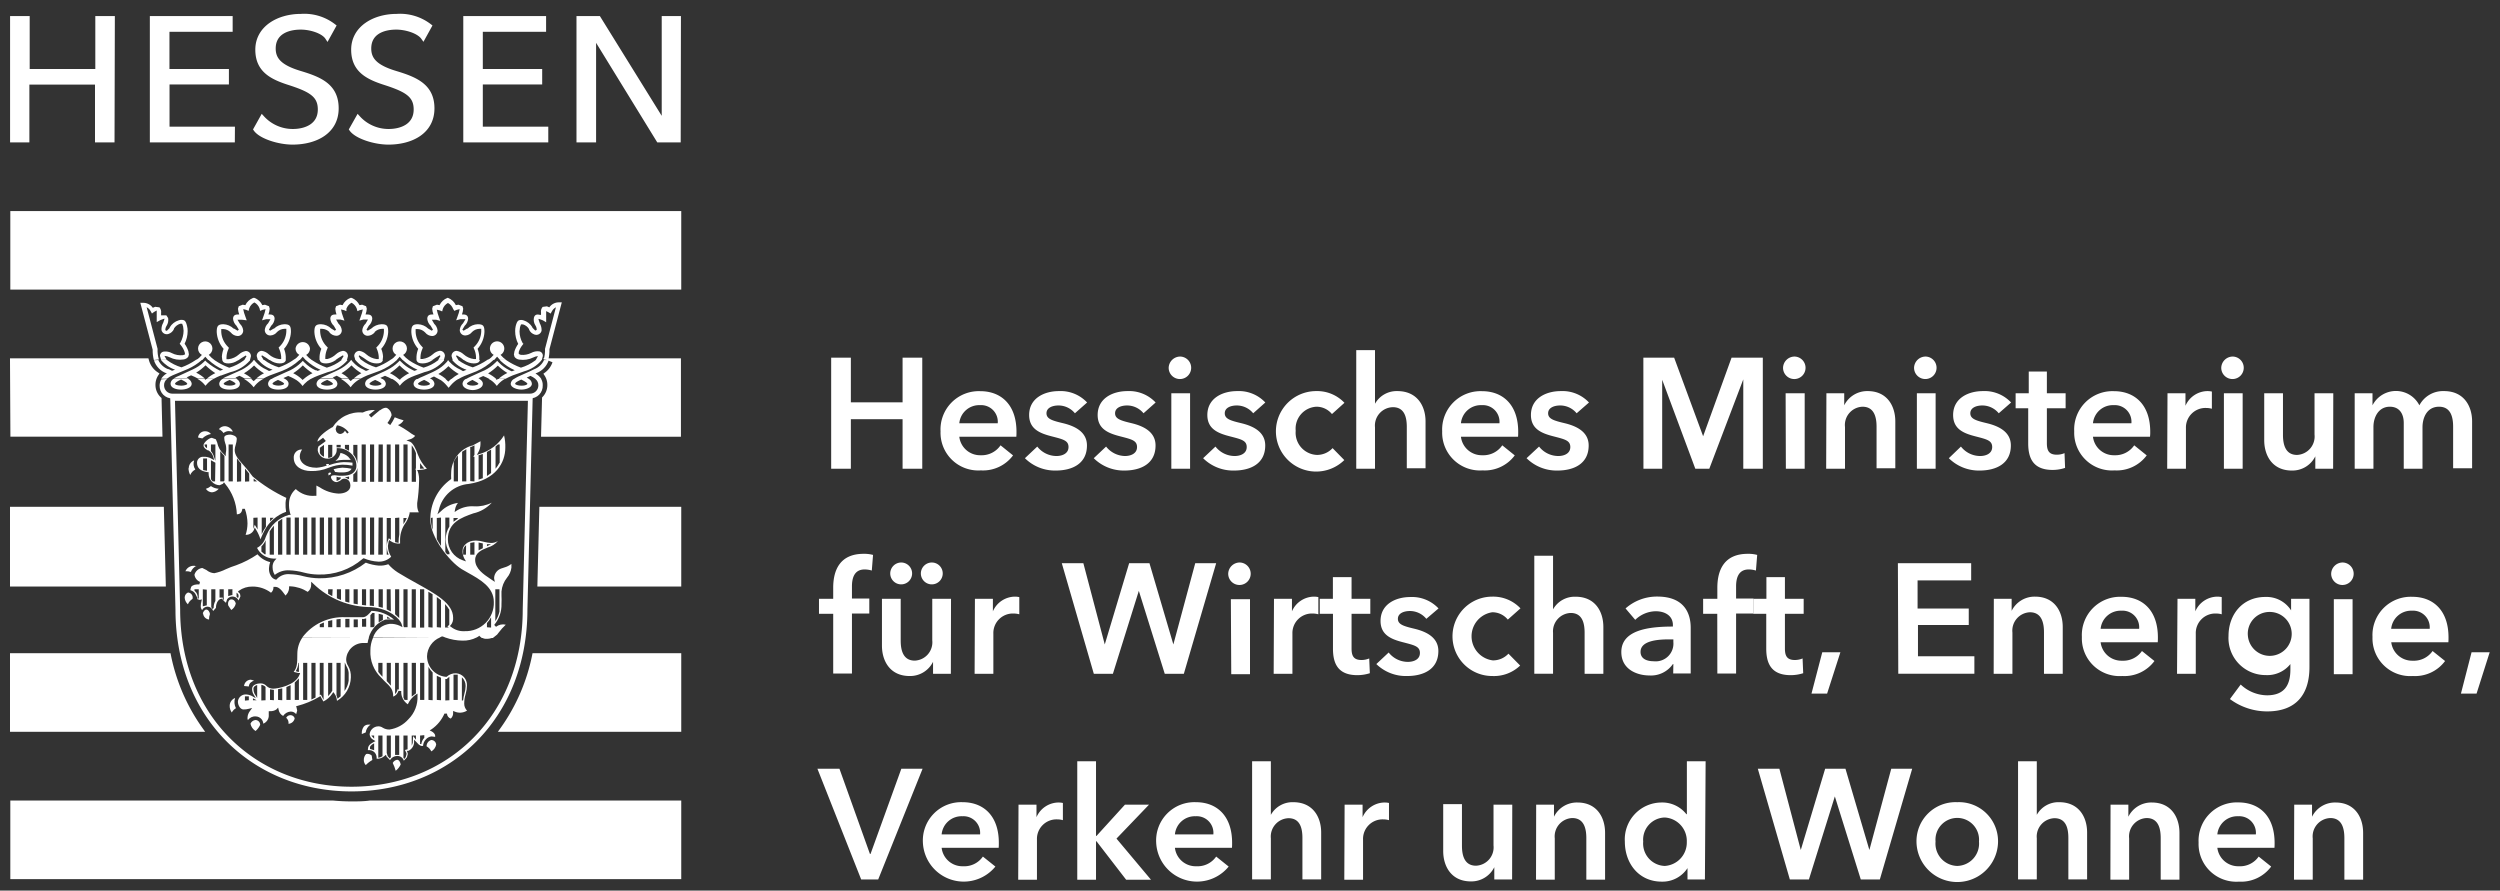
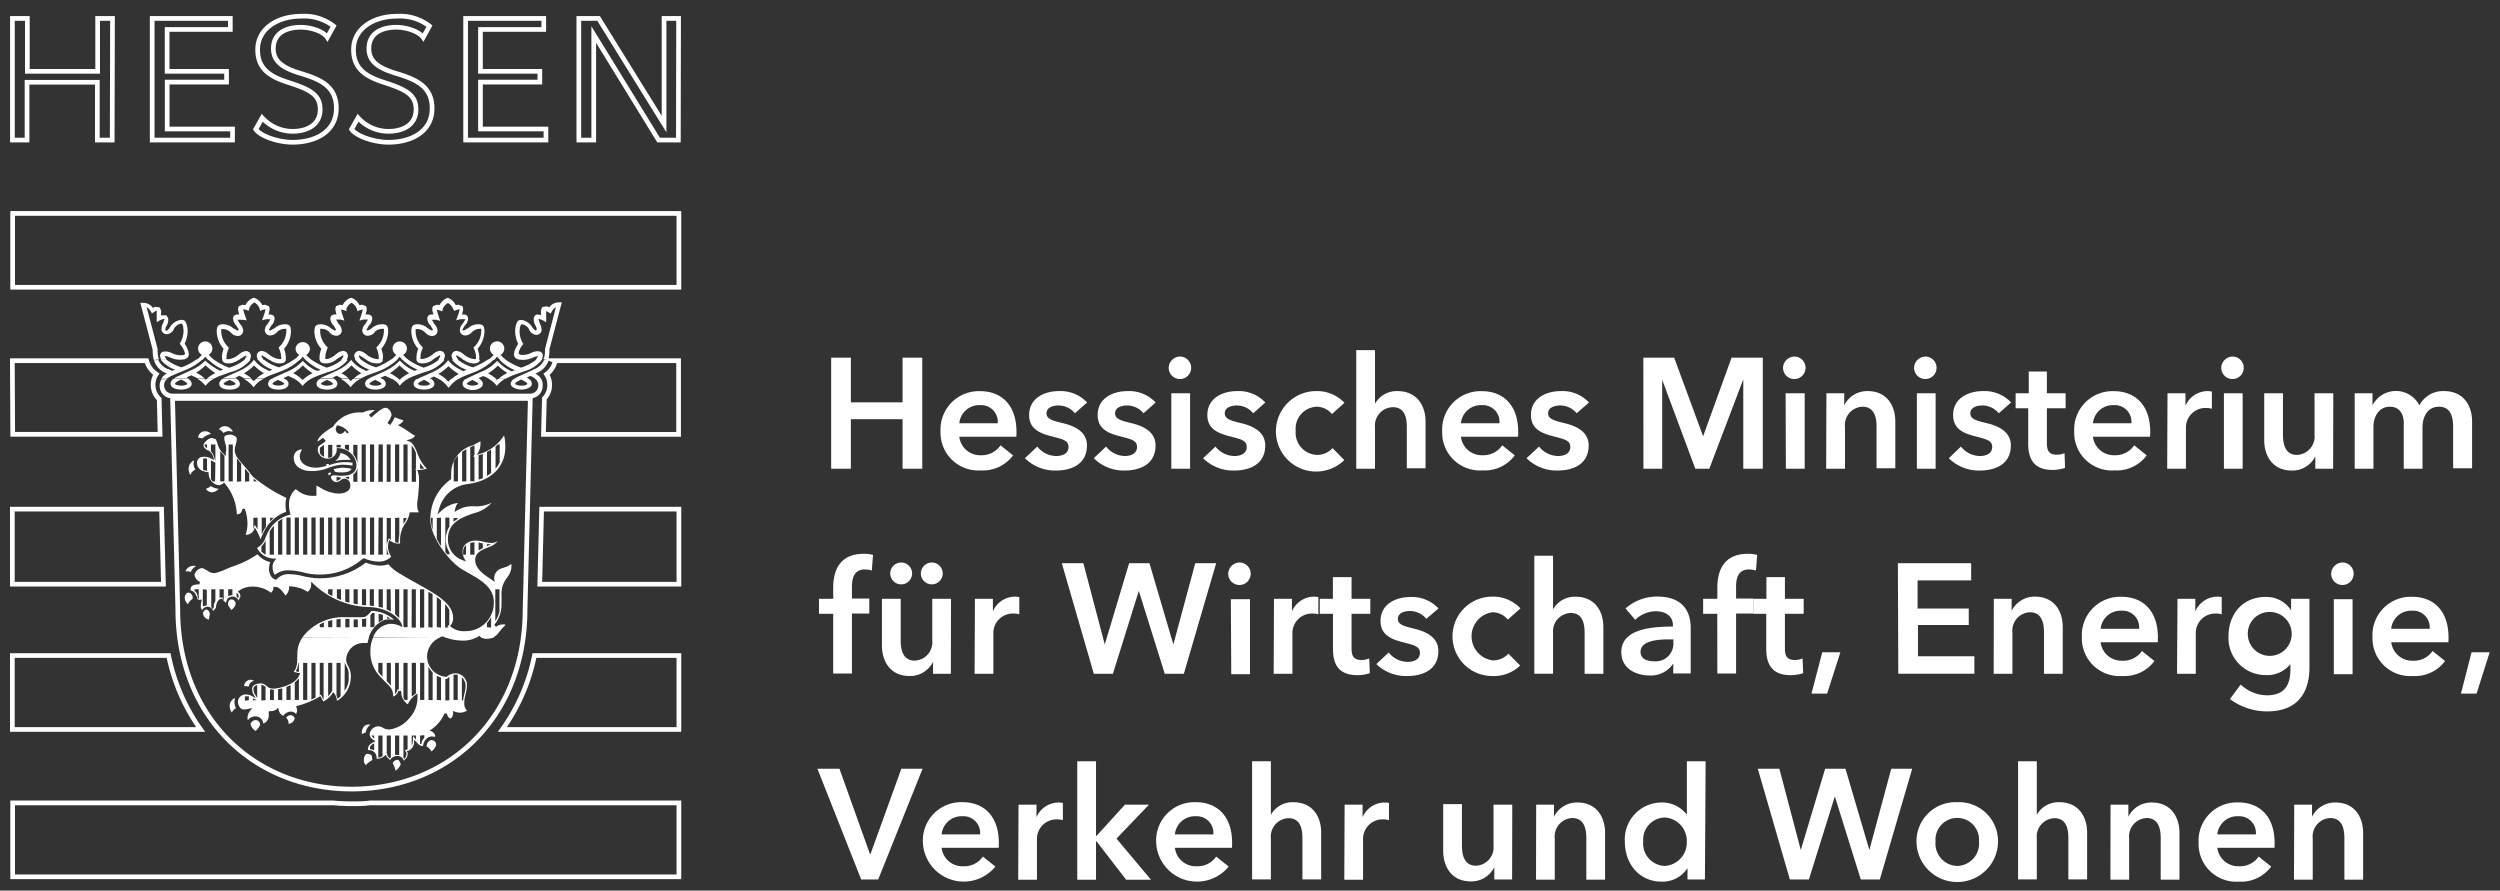
<svg xmlns="http://www.w3.org/2000/svg" viewBox="0 0 320 114">
  <rect x="0" y="0" width="320" height="114" fill="#333333" stroke="none" />
  <defs>
    <clipPath id="a">
      <path d="M41.73 59.39h.37v.12l-.28.07zM29.22 77.51c-.09-.29 0-.79.41-.79.22 0 .46.15.55.53a1.28 1.28 0 01-.58.83zm-3.26 1c0-.06.18-.49.45-.49s.47.4.46.59a1.7 1.7 0 00-.11.69.84.84 0 01-.76-.75zm-.83-6.08a1.47 1.47 0 00-.7.78 1.75 1.75 0 00-.7-.09 1.15 1.15 0 011.4-.65zm-1.49 4.06a.71.71 0 01.42-.65.64.64 0 01.58.82 1.5 1.5 0 00-.59.69 1.25 1.25 0 01-.41-.82zM27 62.22a1.84 1.84 0 001 .34 1.25 1.25 0 01-.87.46 1 1 0 01-.78-.45 1.88 1.88 0 00.65-.35zm-2.84-2.29a1.09 1.09 0 01.69-1A1.29 1.29 0 0025 60.1a1.36 1.36 0 00-.65.7 1.88 1.88 0 01-.22-.87zm2.13-4.73a.9.9 0 01.71.35 2.09 2.09 0 00-1.1.57l-.55-.12a.89.89 0 01.91-.8zm2.52-.65a1.2 1.2 0 011 .7l-.5-.07a1.06 1.06 0 00-.7.25 1.53 1.53 0 00-.59-.5.94.94 0 01.76-.38zm8.79 4.05a1 1 0 01.89-1.06h.18a1.55 1.55 0 00-.3.91c0 .68.68 1.42 2.15 1.42a4.7 4.7 0 001.41-.32h.14l.24-.07a5.91 5.91 0 011.69-.33 10 10 0 011.12.07v.38a7.08 7.08 0 00-1.31-.12 5.23 5.23 0 00-1.54.32l-.22.08a5.33 5.33 0 01-2.27.41c-1.08 0-2.18-.53-2.18-1.69zm5.1 1.46a4.65 4.65 0 011.13-.2A6.47 6.47 0 0145 60c-.2.42-.82.47-1.11.47h-.47l-.53-.06zm2.2-1.2H44a4.54 4.54 0 00-1.07.14l.27-.25a1.72 1.72 0 00.38-.78 2.13 2.13 0 011 .5zm-2.86 2v-.31l.24-.09.11.2zm6.61-8.35c.38-.28.69-.39.92-.27a1.19 1.19 0 01.56.9 3.59 3.59 0 01-.54 1l.36.27a5.83 5.83 0 00.58-1 7.3 7.3 0 001.13.39 1.38 1.38 0 01-.72.61c.41.23 1 .57 1.28.78a7 7 0 00.92.6 1.28 1.28 0 01-.65.44l-.47.14.46.17c.39.15.79 1 1 1.63A5.29 5.29 0 0054.64 60a4.08 4.08 0 01-1 .16h-.25l.1.22a3.18 3.18 0 01.15 1.2 21.11 21.11 0 01-.24 2.81v.28a2 2 0 00.21.91h-1.18v.13a3.59 3.59 0 01-.66 1.43 3.75 3.75 0 00-.56 2.12v.31a1.79 1.79 0 01-1.21-.31l-.18-.14-.08.21-.09.55a2.62 2.62 0 00.42 1.38 2.2 2.2 0 01-1.65.63 5.37 5.37 0 01-1.83-.42h-.1l-.08.07a8.29 8.29 0 01-5.71 2 7.52 7.52 0 01-1.8-.25A8.16 8.16 0 0037 73a2.71 2.71 0 00-1.83.59l-.17-.34a1.87 1.87 0 01-.11-.64 1.24 1.24 0 01.26-.84l.24-.27H35a2.44 2.44 0 01-2.1-1.37 2.19 2.19 0 001.1-1.36l.13-.3A4.36 4.36 0 0137 65.9h.21l-.07-.19a4.11 4.11 0 01-.14-1.37 2.44 2.44 0 01.86-1.74 3.14 3.14 0 002.47.86h.17v-1.31l.43.23a4.77 4.77 0 002.42.8c.75 0 1.5-.32 1.5-1s-.41-.91-.79-.91a.7.7 0 00-.52.27l-.4.17a.77.77 0 01-.78-.61c0-.09 0-.27.46-.27l.56.06h.56c.81 0 1.68-.32 1.68-1.26a2.09 2.09 0 00-.7-1.6 2.46 2.46 0 00-1.64-.67h-.18v.17a1.07 1.07 0 01-.29.79 1.11 1.11 0 01-.88.39 1.24 1.24 0 01-1.26-1.06 1 1 0 01.1-.52l.81-.58.12-.11-.35-.41-.14.11-.57.39v-.03c0-.43.77-1.17 1.88-1.81h.05a4.08 4.08 0 013.81-1.89h.06a3 3 0 011.55-.31l-.78.61.31.34s.74-.66 1.13-.96zm-5.56 2l-.13.41.08.3a.6.6 0 00.53.33.73.73 0 00.58-.42l.29.37.2-.15a2.31 2.31 0 00-1.41-.9h-.09zm10.15 7.16v-1.46l-.08-.21h.08v-2a3.64 3.64 0 00-.54-1v4.67zm1.07-1.69a7.19 7.19 0 01-.54-.71V60zm-3.74 1.69h.53v-4.78h-.53zm1.07 0h.53v-4.78h-.53zm-2.14 0h.5v-4.78h-.5zm-2.14 0h.53v-4.78h-.53zm1.06 0H49v-4.78h-.54zm-3.2-.9v.9h.53v-1.78a1.23 1.23 0 01-.53.83zm.53-3.83h-.53v1.22a2.37 2.37 0 01.53 1.21zm.54 4.73h.53v-4.78h-.53zm-2.14-.56l.53.24V61zm.53-4.17h-.53v.48l.53.28zm-2.14 0H42v1.67a1 1 0 00.53-.17zm.54 0v.33h.53v-.33zm0 4.08v.53h.05l.28-.12.2-.18v-.15h-.26zm-1.61-4.08l-.53.38V58a1.07 1.07 0 00.53.47zm9.1 9.36v3.1l.45.09v-.15a5.15 5.15 0 01.09-.93v-2.16zm1.07.79a3.85 3.85 0 00.43-.79h-.43zm-2.14-.79V71h.25a2.76 2.76 0 01-.24-1.07 1.64 1.64 0 01.1-.6l.16-.44.26.21v-2.8zM47.36 71h.53v-4.76h-.53zm1.06 0H49v-4.76h-.54zm-3.2 0h.53v-4.76h-.53zm1.07 0h.53v-4.76h-.53zm-2.14 0h.53v-4.76h-.53zM42 71h.53v-4.76H42zm1.07 0h.53v-4.76h-.53zm-3.21 0h.54v-4.76h-.54zm1.07 0h.54v-4.76h-.54zm-2.13 0h.53v-4.76h-.53zm-2.14 0h.54v-4.76h-.54zm1.07 0h.53v-4.76h-.53zm-3.21 0h.54v-3.71a4.92 4.92 0 00-.54.73zm1.61 0v-4.6l-.54.37V71zM34 69.15a2.41 2.41 0 01-.54.79v.66l.42.35H34zM28.9 58a2.5 2.5 0 000-1.06l-.06-.17a2.33 2.33 0 01-.14-.75c0-.36.6-.39.78-.39s.83.16.83.54a3 3 0 01-.14.76 2.48 2.48 0 00-.13.66c0 .67.45 1.18 1.07 1.88A17.8 17.8 0 0132.35 61a20.13 20.13 0 004.3 2.73 3 3 0 00-.1.64 5.7 5.7 0 00.07 1.14A5 5 0 0033.81 68c-.13.26-.34.69-.4.86l-.07.18a5.56 5.56 0 00-.55-1.22l-.19-.31-.11.34a1.13 1.13 0 01-1.05.61 4.84 4.84 0 00.24-1.46 5.62 5.62 0 00-.34-1.87h-.32c-.07.53-.32.68-.7.71a6.49 6.49 0 00-1.51-3.92l-.14-.19-.13.19-.43.19a1.4 1.4 0 01-1-.46 1.53 1.53 0 01-.41-1.06v-.16h-.16q-1.32-.18-1.32-1.2a.76.76 0 01.85-.76 1.81 1.81 0 011 .24l.35.19-.11-.38a1.38 1.38 0 00-.65-.88h-.08c-.33-.2-.53-.35-.53-.66s.68-.92 1.06-.94l.52.19.17.41a2.65 2.65 0 00.85 1.5l.24.25zm3 3.62v-1c-.19-.24-.37-.45-.54-.65v1.68zm1 0l-.43-.36v.36zm-3.64 0h.54v-4.73h-.54zm1.61 0v-2.28a7.27 7.27 0 01-.54-.68v3zm-2.23 0l.09-.12v-3.15l-.15-.15-.39-.45v3.87zm-2.14-1.36v-1.58H26v1.49zm0-2.89v-.48h-.32c0 .23.09.33.32.48zM27.57 59v-2.11H27v.86a1.71 1.71 0 01.39.73zm0 .23l-.57-.32v2.43l.16.22.06.06h.31zm7 7.5l.46-.45h-.46zm-.53.7v-1.18h-.54v2.13l.21-.43zm-1.61-1.15v1.42l.18-.53.36.59v-1.51zM50 79.19l-.45-.27v.27zm-2.33-.74l-.26.3v1.53h.4l.13-.15v-1.66zm.8.11v1.1l.54-.31v-.65zm-3.2.66v1.06h.53v-1h-.53zm1.07 0v1h.53v-1.07l-.34.09zm-2.14 0v1.08h.53v-1.09zM42 80.28h.53v-.91l-.53.13zm1.07 0h.53v-1.06l-.53.06zm-1.61 0v-.6l-.53.23v.37zM61.8 61.21V58.1l-.42.15h-.12v3.14zm1.06-.66v-3l-.53.3v3.08zm-2.24 1.07h.11v-3.15h-.15l.15-.26V57l-.37.19h-.17v4.39zm-2 0V58.3a3.1 3.1 0 00-.54.81v2.51zm1.07 0v-4.13l-.54.34v3.79zm4.27-2.38v-2.35h-.22l-.31.27V60a4 4 0 00.5-.76zm-1.11 10.42h-.52v.26zM60.73 71v-1.6l-.54.09V71zm-2.68-4.7v.49l.54-.39v-.1zm1.61 3.48a1 1 0 00-.38.64 4.8 4.8 0 000 .58h.36zm-3.75-3.48V69a9.18 9.18 0 00.54.89v-3.64zm1.61 4.4a3.15 3.15 0 010-3.31v-1.14H57v4.41l.23.29h.31zm-2.36-4.4v.28a4.12 4.12 0 00.22 1.25v-1.58zm6.64 3.87v-.61l-.54-.12v1zm1.06 10.16V79a3.28 3.28 0 01-.53.75v.54zm-6.41 0v-3.5l-.54-.41v3.86zm1 0l-.18-.13.24-.24v-1.91a3.92 3.92 0 00-.54-.73v3zm-2.08 0v-4.27l-.54-.32v4.54zm-2.68 0h.54v-4.9h-.53zm1.07 0h.54v-4.9h-.54zm-2.66-1.22v-3.68h-.53v3.19zm1.07 1.17v-4.85h-.53v4.65l.06.2zM50 75.43h-.5V78l.53.27zm-2.14 2.15v-2.15h-.53v2.1h.17zM49 75.43h-.54v2.23l.54.14zm-3.21 0h-.53v1.83l.53.09zm1.07 0h-.53v2l.53.06zm-2.14 0h-.53V77l.53.14zm-2.14 0H42V76l.53.31zm1.07 0h-.53v1.15l.53.22zm-14.44 0v.87l.42-.12h.12v-.76zm1.26 1.13l.07-.21c0-.27-.05-.3-.13-.38l-.13-.11v.52zm-2.37-1.13v1.06h.4l.07.28.07.11v-1.45zm-2.14 0v2.18l.51-.13v-2zm1.08 0v2.29l.18.25.13-.17a1.66 1.66 0 01.22-.88v-1.49zm-2.15 0v.17l.24.26a1.19 1.19 0 01.18.64v.11h.13v-1.18zm38.51 0v4.08a3.64 3.64 0 00.53-1.23v-2.85zM47.75 81.6a2.58 2.58 0 012.15-1.75 2.76 2.76 0 011.27.25l.35.18-.11-.38c-.21-.69-1.56-2-3.89-2.19a10.57 10.57 0 01-7.42-3l-.27-.25v.37a1.13 1.13 0 01-.44.93 4.5 4.5 0 00-2.2-.71H37v.29a1.37 1.37 0 01-.49.91v-.07c-.44-.6-.82-1.12-1.37-1.06H35v.14a.87.87 0 01-.31.61 3.87 3.87 0 00-2.38-.79 2.88 2.88 0 00-1.74.54l-.12.13.13.11c.13.11.18.2.19.49l-.24.51a.84.84 0 00-.84-.5.82.82 0 00-.62.35l-.15.45-.42-.38v-.14h-.14c-.34 0-.72.48-.72 1.17l-.36.4a.78.78 0 00-.68-.56.8.8 0 00-.73.44.71.71 0 01-.17-.53 2.17 2.17 0 01.08-.57l.06-.27-.27.07-.32-.1v-.18L25 76a1.07 1.07 0 00-.62-.45v-.14l.09-.29c.16-.23.52-.34 1.05-.32l.08-.32a1.15 1.15 0 01-.71-.91 1.19 1.19 0 011-.87l.53.26a1.74 1.74 0 001 .41 5.81 5.81 0 001.49-.51 11.74 11.74 0 011.33-.51 12.35 12.35 0 002.72-1.4 3 3 0 001.62 1 3 3 0 00-.15.78 1.7 1.7 0 00.21.93 1 1 0 00.64.53h.11l.07-.09a2 2 0 011.68-.6 7.1 7.1 0 011.68.25 8.68 8.68 0 002 .27 9.47 9.47 0 006-2 6.2 6.2 0 001.68.38 3.1 3.1 0 001.2-.18 5.62 5.62 0 001.23 1.06c.77.48 1.57.92 2.34 1.35C55.73 76 58 77.22 58 79.07a1.31 1.31 0 01-.29.93l-.13.13.15.11a2.55 2.55 0 001.75.55 3.61 3.61 0 003.73-3.74c0-1.9-1.77-2.88-3.33-3.75l-.8-.46c-1.59-1-4-4.09-4-6.31a6.24 6.24 0 012.6-5.16l.07-.07v-.09a5.29 5.29 0 010-.67 3.69 3.69 0 012.59-3.49h.1l.82-.44.24-.13v.38a2.23 2.23 0 01-.26 1l-.2.37.39-.13a5.54 5.54 0 003.09-2.37 5.88 5.88 0 01.16 1.57c0 1.91-1.23 4.13-4.67 4.64a4.29 4.29 0 00-3.83 3.31l-.19.59.46-.41a3.79 3.79 0 012.17-1.06 1.76 1.76 0 00-.36.78l-.07.39.33-.22a3.71 3.71 0 012.18-.51 4.46 4.46 0 002.25-.47 4.51 4.51 0 01-2.36 1.37c-1.53.54-3.26 1.16-3.26 3.32a2.81 2.81 0 001.89 2.68l.43.15-.23-.39a2 2 0 01-.2-1.1c0-.4.51-1.18 1.69-1.18a4.34 4.34 0 011.06.17 4.22 4.22 0 00.88.14 1.53 1.53 0 00.89-.26 2.67 2.67 0 01-1.31.84c-.76.3-1.61.66-1.61 1.59 0 1.12 1.1 1.86 1.91 2.4l.61.41-.09-.41v-.17a1.36 1.36 0 01.9-1.13l.39-.13a2.54 2.54 0 00.92-.46v.48a2.46 2.46 0 01-.56 1.28 3.28 3.28 0 00-.71 1.77v.56a9.1 9.1 0 010 1 4 4 0 01-.93 2.72l.23.24a1.47 1.47 0 011.25-.27 7 7 0 00-.9 1l-.21.27-.54.43h-1.42l-.22-.18-.11-.11-.12.11-.22.12h-4l-.32-.13h-.14l-.25.13zm-9.06 0a6.53 6.53 0 015.49-2.6h2.3c.37 0 .79-.44 1.07-.81a4.57 4.57 0 012.89 1.12 4.74 4.74 0 00-1.13 0 3.47 3.47 0 00-2.11 2.29zM55.2 94.72a.63.63 0 01.63.61 1.32 1.32 0 01-.62.85 1.43 1.43 0 00-.61-.65.83.83 0 01.6-.81zm-4.37 2.53c.25 0 .42.33.46.6a2.14 2.14 0 01-.64.81 5.37 5.37 0 00-.38-1 .76.76 0 01.56-.41zm-3.25-.54l.08.57a3.6 3.6 0 00-.84.65.89.89 0 01-.25-.62 1.05 1.05 0 01.3-.8.77.77 0 01.71.2zm-1.27-2.82a1.37 1.37 0 01.26-.89.76.76 0 01.61-.25h.25a1.42 1.42 0 00-.62 1l-.5.21zm-9.1-2.35a.55.55 0 01.51.41.87.87 0 01-.79.7v-.21a.84.84 0 00-.3-.56.61.61 0 01.58-.34zm-4.52.62a.61.61 0 01.61.63 2.3 2.3 0 01-.59.78 1.46 1.46 0 01-.65-.93.77.77 0 01.63-.48zm-3.29-1.82a1.09 1.09 0 01.69-1 1.7 1.7 0 00.11 1.31 1.38 1.38 0 00-.53.55 1.4 1.4 0 01-.27-.86zM32.1 87l.41.11c-.32.15-.63.32-.66.76l-.61-.06a.88.88 0 01.86-.81zm12 1.45a2.89 2.89 0 00.53-1.33v-1a2 2 0 00-.29-.86l-.21-.47zm-2.1-3.6v4.26l.35-.42.18-.28v-3.56zm1.07 0V89l.14.44.39-.32v-4.27zm-3.21 0v4.69l.53-.26v-4.43zm1.07 0V89l.14-.1.35.69v-4.74zm-2.13 4.74h.53v-4.74h-.53zm-1.6 0V87.7l-.54.24v1.65zm1.06 0v-2.76l-.53.54v2.22zm-.1-3.59h.1v-1.15h-.07a2.11 2.11 0 01-.34 1.06zm-3.1 3.63V88.3H35l-.44-.07v1.36zm1.07 0v-1.52l-.54.11v1.37zm-2.14 0v-1.7a.9.9 0 00-.54-.27v2zm-2.14 0v-.5h-.5v.55zm.59-1.45a1.44 1.44 0 00.13.6l.35.56v-1.66c-.24.07-.48.21-.48.46zm.4 1.45l-.46-.25v.25zm26.44 0a5.57 5.57 0 01.16-.83 3.59 3.59 0 00.16-1 1.49 1.49 0 00-.48-1.11v3zm-2.83 0v-2.88l-.54-.25v3.09zm1.07 0v-3l-.22.17-.1.11H57v2.75zm-2.14 0v-3.55a3.23 3.23 0 01-.54-.72v4.23zm-2.68-4.78v4.32l.42-.33.12-.08v-3.91zm1.07 4.74h.54v-4.74h-.54zm-3.2-4.74v4a1.31 1.31 0 00.29-.47v-.13h.19v-3.4zm1.6 0h-.53v4.43l.14.31h.39zm-2.67 0v2.32a6.53 6.53 0 01.53.6v-2.92zm-1.08 0V86q.22.29.54.63v-1.78zm10.17 4.74v-3.23h-.54v3.23zm-4.82 4.56v1.08h.16a1.43 1.43 0 01.38-.79v-.34zm-3.2 0v2.48h.53v-2.48zm1.07 0V97l.1.15.19-.23.1-.37v-.15l-.2-.4.34-.09v-1.76zm-2.14 0v2.22l.13.42.26.29.14-.15v-2.78zm-1.61.41v-.41h-.36zm0 .59a1.12 1.12 0 00-.53.44v.27l.53.17zm.53-1V97a1.3 1.3 0 00.54-.21v-2.64zm4.28 0v1.3l.13-.35.05-.89.36.47v-.53zM63.11 81.6a2 2 0 01-.9.17.91.91 0 01-.54-.17zm-2.11 0a3.71 3.71 0 01-1.8.4 6.67 6.67 0 01-2.2-.4zm-4.69 0a2.68 2.68 0 00-1.65 2.4 2.65 2.65 0 002.39 2.63h.12a1.66 1.66 0 011.2-.45 1.49 1.49 0 011.4 1.56 4.16 4.16 0 01-.16 1.07 4.36 4.36 0 00-.19 1.27 1.27 1.27 0 00.36.88 1.7 1.7 0 01-1.61.11L58 91v.21a.94.94 0 01-.3.77.7.7 0 01-.49-.64h-.32a4.72 4.72 0 01-1.64 2l-.25.15.26.13c.21.12.44.32.44.56v.14l-.46-.06a1.12 1.12 0 00-.72.37 1.34 1.34 0 00-.37.85q-.36.09-.78-.42l-.37-.39v.44a1.26 1.26 0 01-.74 1h-.19l.08.18.05.22-.12.44-.39.42a.86.86 0 00-.88-.61 1.1 1.1 0 00-.89.53l-.44-.45-.08-.23-.19.16a1.4 1.4 0 01-1 .35V97a1 1 0 00-.25-.68 1 1 0 00-.87-.3v-.09c0-.37.16-.65.7-.93l.27-.14-.26-.15a.89.89 0 01-.49-.74 1.14 1.14 0 011.13-1 .94.94 0 01.54.17 1.59 1.59 0 00.87.24 4 4 0 002.43-1.32 3.94 3.94 0 001.16-3v-.28l-.24.15a3 3 0 00-1 1.22 1.89 1.89 0 01-.84-1.7l-.36-.02a1.1 1.1 0 01-.67.74c0-.93-.34-1.25-1.13-2l-.38-.4a4.49 4.49 0 01-1.41-3.52 4 4 0 01.33-1.6zm-9.08 0a3.78 3.78 0 00-.18.7h-.58a2.21 2.21 0 00-2.16 2.09 1.53 1.53 0 00.25.85 2.64 2.64 0 01.35 1.47 3.57 3.57 0 01-1.78 3 1.74 1.74 0 00-.32-.93l-.15-.19-.13.2a2.91 2.91 0 01-1.14 1l-.39-.7-.15.11a10.74 10.74 0 01-2.77 1.15l-.18.05.06.17.08.39-.13.45a.88.88 0 00-.73-.33 1.25 1.25 0 00-.94.56 1.11 1.11 0 01-.57-.76l-.07-.31-.22.24a1.33 1.33 0 01-.81.22h-.17v.45a1.12 1.12 0 01-.7 1.15 1 1 0 00-.22-.57 1 1 0 00-.75-.36 1.11 1.11 0 00-1 .48l-.05-.18v-.13A1.47 1.47 0 0132 91l.28-.38-.46.11a2.2 2.2 0 01-.67.08c-.36 0-.7-.5-.7-1a1 1 0 01.9-.92 1.83 1.83 0 01.86.18l.54.31-.32-.54a1.42 1.42 0 01-.16-.68c0-.54.71-.69 1.08-.69a1 1 0 01.75.32 1.21 1.21 0 00.86.36c.59 0 2.85-.42 3.37-1.77l.09-.24h-.26l-.57-.14c.42-.52.47-1 .47-2.37a3.65 3.65 0 01.63-2z" fill="none" clip-rule="evenodd" />
    </clipPath>
    <clipPath id="b">
      <path d="M29.4 48.63c-.5.21-.77.37-.77.49s.34.24.76.24.76-.12.76-.23-.25-.27-.75-.5zm6.18 0c-.55.25-.7.39-.7.49s.37.24.75.24.74-.13.74-.23-.24-.27-.79-.5zm6.29 0c-.57.23-.79.41-.79.5s.39.24.77.24.77-.13.77-.23-.24-.28-.75-.52zm6.15 0c-.54.23-.73.41-.73.5s.36.24.77.24.77-.13.77-.23-.25-.28-.83-.52zm17.92.5c0 .09.34.24.82.24s.75-.15.75-.24-.21-.26-.79-.55c-.67.31-.78.42-.78.54zm-42.79.24c.42 0 .82-.13.82-.23s-.13-.25-.79-.56c-.63.27-.78.45-.78.55s.32.23.75.23zm31.13-.74c-.54.23-.78.41-.78.5s.31.24.77.24.77-.13.77-.23-.21-.26-.76-.52zm6.19 0c-.54.25-.71.4-.71.49s.32.24.74.24.74-.15.74-.23-.24-.23-.77-.5zm7.24-.12a.75.75 0 01.37.61c0 .54-.86.75-1.34.75s-1.37-.23-1.37-.75a.79.79 0 01.4-.61zm-4.25 0l.13.12.13-.12h.89a3.23 3.23 0 00-.8.63l-.22.26-.21-.26a3 3 0 00-.8-.63zm-2.08 0c.25.17.43.35.43.61 0 .54-.77.81-1.31.81s-1.3-.27-1.3-.81a.75.75 0 01.41-.61zm-4.35 0l.35.34.36-.34h.91a4 4 0 00-1 .86l-.23.27-.22-.27a3.83 3.83 0 00-1-.86zm-1.85 0a.76.76 0 01.43.61c0 .54-.72.75-1.34.75s-1.34-.21-1.34-.75a.75.75 0 01.42-.61zm-4.12 0l.11.11.12-.11h.89a3.17 3.17 0 00-.8.62l-.21.25-.17-.25a2.87 2.87 0 00-.78-.62zm-2.1 0a.75.75 0 01.43.61c0 .54-.73.75-1.33.75s-1.33-.21-1.33-.75a.73.73 0 01.39-.61zm-4.35 0l.28.27.29-.27h.91a3.49 3.49 0 00-1 .79l-.21.27-.22-.27a4.43 4.43 0 00-1-.79zm-1.84 0a.76.76 0 01.42.61c0 .54-.68.75-1.33.75s-1.35-.21-1.35-.75a.76.76 0 01.43-.61zm-4.17 0l.14.13.13-.13h.89a3.52 3.52 0 00-.81.64l-.22.26-.21-.26a3.13 3.13 0 00-.81-.64zm-2.1 0c.27.17.44.35.44.61 0 .54-.65.75-1.31.75s-1.32-.21-1.32-.75a.77.77 0 01.39-.61zm-4.33 0l.3.28.3-.28h.91a3.55 3.55 0 00-1 .79l-.21.27-.22-.26a4.56 4.56 0 00-1-.8zm-1.88 0a.77.77 0 01.42.61c0 .54-.64.75-1.32.75s-1.33-.21-1.33-.75a.75.75 0 01.42-.61zm-4.1 0l.11.11.12-.11h.89a2.94 2.94 0 00-.79.62l-.22.25-.21-.25a3.1 3.1 0 00-.79-.62zm-2.07 0a.78.78 0 01.42.61c0 .52-.76.75-1.37.75s-1.34-.21-1.34-.75a.74.74 0 01.36-.61zm-2.74 0a1 1 0 00-.38.8 1.06 1.06 0 001.09 1.08h45.73a1.06 1.06 0 001.09-1.08 1 1 0 00-.38-.8h.74a1.53 1.53 0 01.2.8A1.61 1.61 0 0167.82 51H22.09a1.61 1.61 0 01-1.66-1.64 1.56 1.56 0 01.22-.8z" fill="none" clip-rule="evenodd" />
    </clipPath>
    <clipPath id="c">
      <path d="M70.23 46.08v.05a2.65 2.65 0 01-1.58 1.63l-.11.05a2.13 2.13 0 01.75.7h-.74a3 3 0 00-.65-.4l-.48.22.31.19h-1.96a5.7 5.7 0 01.58-.33l1.41-.63.62-.3a2.25 2.25 0 001.23-1.12v-.05zm-5.45 0l.07.05a8.47 8.47 0 001.83.93 5.83 5.83 0 001.84-.93l.06-.05h.72v.05a4.33 4.33 0 01-2.18 1.39l-1.49.53c-.36.15-.67.3-.93.44h-.89a4.92 4.92 0 011.13-.75 6.92 6.92 0 01-1.22-.94 7.22 7.22 0 01-1.24 1 4.54 4.54 0 011.07.73h-.87a8.13 8.13 0 00-.83-.4l-.61.28.23.13h-1.86a8.21 8.21 0 01.74-.38l1.27-.58.43-.19a5.4 5.4 0 001.39-1l.2-.2.2.2a4.85 4.85 0 001.37 1l.14.07.16.07.38-.14a6.47 6.47 0 01-1.83-1.21l-.06-.1zm-3.36 0v.05c-.1.28-.34.39-.79.39a2.16 2.16 0 01-1.18-.39l-.09-.05zm-2.8 0l.06.05h-.76v-.05zm-1.24 0v.05l.16.19a4.24 4.24 0 001.4 1l.14.08.19.11.45-.18a4 4 0 01-1.84-1.25h.76a5.91 5.91 0 001.88.94 8.57 8.57 0 001.84-.94l.07-.05h.79l-.06.05A7.33 7.33 0 0161 47.52l-1.56.61a6 6 0 00-.76.39h-.91a5.28 5.28 0 01.95-.65 6.35 6.35 0 01-1.32-1 6.17 6.17 0 01-1.29 1 4.51 4.51 0 011 .68h-.89l-.67-.36-.51.24.22.13h-1.9a5.13 5.13 0 01.81-.39l1.18-.53.41-.21a4.68 4.68 0 001.39-1.06l.16-.19v-.05zm-2 0l-.08.05a2.16 2.16 0 01-1.18.39c-.45 0-.69-.1-.8-.39v-.05zm-3.08 0l.07.05a8.41 8.41 0 001.85.93 5.54 5.54 0 001.84-.93l.06-.05h.72v.05a4.62 4.62 0 01-2.5 1.5l-1.19.43a7.14 7.14 0 00-1 .45h-.89a5 5 0 011.11-.74 7.32 7.32 0 01-1.23-1 7.74 7.74 0 01-1.23 1 4.53 4.53 0 011.12.74h-.89a7.79 7.79 0 00-.86-.41l-.6.27.25.14h-1.81a5.13 5.13 0 01.78-.39l1.28-.58.38-.19a5.4 5.4 0 001.41-1l.2-.2.2.19a4.76 4.76 0 001.25.92l.27.14.16.07.39-.14a6.68 6.68 0 01-1.85-1.22l-.06-.05zm-3.3 0v.05c-.11.28-.35.39-.8.39a2.15 2.15 0 01-1.2-.39l-.09-.05zm-4 0v.05l.16.19a3.83 3.83 0 001.39 1l.08.05.22.11.45-.17a3.8 3.8 0 01-1.81-1.23v-.05h.72l.07.05a5.68 5.68 0 001.85.94 8.73 8.73 0 001.83-.94l.07-.05h.78v.05a7.4 7.4 0 01-2.22 1.39l-1.58.58c-.32.14-.6.27-.85.41h-.91a4.86 4.86 0 011-.69 5.91 5.91 0 01-1.26-1 6.13 6.13 0 01-1.28 1 4.44 4.44 0 01.94.68h-.89q-.3-.18-.66-.36l-.51.23.22.13h-1.87a6.15 6.15 0 01.81-.39l1.18-.53.45-.22a4.66 4.66 0 001.36-1l.16-.19.05-.05zm-2 0l-.09.05a2.15 2.15 0 01-1.17.39c-.45 0-.7-.1-.8-.39v-.05zm-3.08 0l.07.05a8.56 8.56 0 001.84.93 5.44 5.44 0 001.84-.93l.06-.05h.73v.05a4.62 4.62 0 01-2.5 1.5l-1.19.43a8 8 0 00-1 .45h-.89a4.83 4.83 0 011.12-.74 7.76 7.76 0 01-1.24-1 6.72 6.72 0 01-1.23 1 4.72 4.72 0 011.09.75h-.89a8.37 8.37 0 00-.84-.4l-.61.27.24.14h-1.8a5.24 5.24 0 01.75-.38l1.28-.58.41-.18a5.46 5.46 0 001.4-1l.2-.2.2.2a5 5 0 001.41 1h.11l.17.09.38-.14a6.68 6.68 0 01-1.85-1.22l-.05-.05zm-3.34 0v.05c-.11.28-.35.39-.8.39a2.15 2.15 0 01-1.17-.39l-.09-.05zm-2.81 0l.06.05h-.76v-.05zm-1.24 0l.05.05.16.19a3.87 3.87 0 001.39 1l.09.05.22.12.45-.17a3.92 3.92 0 01-1.82-1.24h.76a5.72 5.72 0 001.87.94 7.83 7.83 0 001.85-.94l.07-.05h.78l-.06.05a7.09 7.09 0 01-2.22 1.39l-1.59.59a8.13 8.13 0 00-.83.4h-.91a4.6 4.6 0 011-.68 6 6 0 01-1.27-1 6.43 6.43 0 01-1.29 1 6 6 0 011 .67h-.91a7 7 0 00-.67-.35l-.51.23.21.13h-1.87a6.15 6.15 0 01.81-.39l1.17-.52.5-.23a4.69 4.69 0 001.33-1l.16-.19v-.05zm-2 0l-.09.05a2.16 2.16 0 01-1.18.39c-.45 0-.69-.1-.8-.39v-.05zm-3.09 0l.07.05a8.73 8.73 0 001.83.94 5.87 5.87 0 001.86-.94l.06-.05H32v.05a4.74 4.74 0 01-2.52 1.51l-1.19.43h-.05a7.54 7.54 0 00-.89.42h-.89a4.37 4.37 0 011.1-.73 8.25 8.25 0 01-1.25-1 6.61 6.61 0 01-1.2.94 4.75 4.75 0 011.12.76h-.88a8.38 8.38 0 00-.89-.42l-.57.26.28.17h-1.98a4.51 4.51 0 01.88-.44l1.6-.74a5.05 5.05 0 001.4-.94l.2-.2.2.2a8.17 8.17 0 001.7 1.1l.39-.14a6.68 6.68 0 01-1.85-1.22h.8-.8l-.06-.05zm-6.1 0l.06.05h-.76v-.05zm-1.06 0v.05a2.25 2.25 0 001.23 1.12h.08l.43.21.39-.14a3.93 3.93 0 01-1.79-1.23h.76a5.82 5.82 0 001.85.93 8.08 8.08 0 001.81-.93l.08-.05h.76l-.06.05a7 7 0 01-1.77 1.14l-1.93.8a3 3 0 00-.76.45h-.73a2.1 2.1 0 01.75-.7h-.08a2.61 2.61 0 01-1.58-1.62v-.05z" fill="none" clip-rule="evenodd" />
    </clipPath>
    <clipPath id="d">
      <path d="M68.58 46.08l.28-.5a1.63 1.63 0 00-.61.18 3 3 0 01-1.78.27.88.88 0 01-.61-.35l-.08-.3.07-.41a3.49 3.49 0 01.48-.95 3.65 3.65 0 01-.39-1.62 2.81 2.81 0 01.07-.67c.1-.35.17-.59.38-.72A.91.91 0 0167 41a2 2 0 011.14.88v.06l.37.37.19-.08a1 1 0 00-.16-.56 1.37 1.37 0 01-.2-1c.12-.48.49-.44.76-.37h.15v-.29a.9.9 0 01.21-.73l.55-.07.3.13a1.48 1.48 0 011.27-.64h.33l-1.58 6a5 5 0 01-.14 1.32h-.6a4 4 0 00.17-1.36l1.4-5.33a1.23 1.23 0 00-.52.52l-.16.29-.22-.14-.35-.18v1.43l-.43-.25-.48-.18h-.07v.07l.17.51a1.78 1.78 0 01.22.73v.21a.69.69 0 01-.88.49 1.16 1.16 0 01-.72-.64v-.06a1.35 1.35 0 00-.78-.61h-.25l-.13.36-.06.54a3.17 3.17 0 00.4 1.5l.1.08-.12.16a2.72 2.72 0 00-.48.89v.26l.26.11a2.46 2.46 0 001.34-.25 1.68 1.68 0 011-.2.55.55 0 01.48.61l-.13.5zm-6.11 0a3.37 3.37 0 00.72-.66.92.92 0 11.88 0 3.85 3.85 0 00.71.65H64l-.37-.42-.37.42zm-9.16 0v-.43a3.28 3.28 0 01.22-1 3.5 3.5 0 01-.88-2.15c0-.72.12-1 .85-1a2 2 0 011.31.56l.46.27.15-.13-.29-.5a1.38 1.38 0 01-.44-.89c0-.5.36-.56.64-.56h.15a2.61 2.61 0 01-.16-.73l.09-.32.52-.2.33.06a1.88 1.88 0 011-.93h.09a1.88 1.88 0 011 .93l.33-.06.52.2.09.32a2.61 2.61 0 01-.16.73h.15c.27 0 .64.06.64.56a1.38 1.38 0 01-.44.89l-.3.5.16.13.45-.27h.06a1.93 1.93 0 011.31-.56c.73 0 .85.24.85 1a3.5 3.5 0 01-.88 2.15 3.28 3.28 0 01.22 1v.43h-2.01l-.34-.27-.54-.33-.09.1.3.5h-.73l-.14-.5a.65.65 0 01.66-.67 1.73 1.73 0 01.88.44 2.44 2.44 0 001.32.61h.27v-.29a2.74 2.74 0 00-.24-1l-.08-.18.14-.14a2.88 2.88 0 00.85-1.88v-.38h-.26a1.38 1.38 0 00-.91.4 1.15 1.15 0 01-.86.45.69.69 0 01-.72-.7 1.33 1.33 0 01.42-.86l.31-.52h-.67l-.52.14.18-.5a4.93 4.93 0 00.27-.93l-.38.09-.31.13-.15-.25a1.45 1.45 0 00-.66-.76 1.37 1.37 0 00-.66.76l-.08.32-.31-.13-.38-.09a4.93 4.93 0 00.27.93l.17.5-.51-.14h-.56l.3.52a1.34 1.34 0 01.43.86.69.69 0 01-.72.7 1.17 1.17 0 01-.86-.44l-.05-.05a1.38 1.38 0 00-.91-.4h-.27v.38a2.88 2.88 0 00.8 1.85l.13.14-.07.18a2.69 2.69 0 00-.24 1v.28h.27a2.47 2.47 0 001.32-.61 1.69 1.69 0 01.88-.44.65.65 0 01.66.67l-.13.5h-.73l.29-.5-.09-.1-.55.33-.39.27zm-3.3 0a3.55 3.55 0 00.71-.66.92.92 0 111.37-.8.93.93 0 01-.49.81 3.85 3.85 0 00.71.65h-.78l-.37-.42-.37.42zm-9.11 0v-.43a3.08 3.08 0 01.23-1 3.46 3.46 0 01-.89-2.15c0-.72.12-1 .85-1a2 2 0 011.32.56l.45.27.16-.13-.29-.5a1.39 1.39 0 01-.45-.89c0-.5.37-.56.65-.56h.14a2.89 2.89 0 01-.15-.73l.09-.32.51-.2.33.06a1.87 1.87 0 011-.93h.17a1.9 1.9 0 011 .93l.33-.06.51.2.09.32a2.61 2.61 0 01-.16.73H47c.28 0 .65.06.65.56a1.39 1.39 0 01-.45.89l-.29.5.16.13.45-.27a2 2 0 011.32-.56c.73 0 .85.24.85 1a3.51 3.51 0 01-.89 2.15 3.08 3.08 0 01.23 1l-.05.43h-2.05l-.39-.27-.54-.33-.09.1.29.5h-.72l-.14-.5a.66.66 0 01.66-.67 1.66 1.66 0 01.88.44 2.51 2.51 0 001.32.61h.28v-.29a2.92 2.92 0 00-.24-1l-.08-.18.14-.14a2.92 2.92 0 00.84-1.88v-.38h-.26a1.38 1.38 0 00-.92.4v.05a1.21 1.21 0 01-.86.44.69.69 0 01-.73-.7 1.34 1.34 0 01.43-.86l.3-.52h-.59l-.51.14.17-.5a4.93 4.93 0 00.27-.93l-.39.09-.3.13-.08-.32a1.43 1.43 0 00-.67-.76 1.45 1.45 0 00-.66.76v.32l-.3-.13-.39-.09a4.5 4.5 0 00.26.93l.18.5-.52-.14h-.55l.3.52a1.34 1.34 0 01.43.86.69.69 0 01-.73.7 1.21 1.21 0 01-.86-.44v-.05a1.41 1.41 0 00-.92-.4h-.26v.38a2.92 2.92 0 00.84 1.88l.14.14-.08.18a2.92 2.92 0 00-.24 1v.28h.28a2.44 2.44 0 001.08-.6 1.72 1.72 0 01.89-.44.65.65 0 01.65.67l-.13.5h-.73l.3-.5-.09-.1-.55.33-.39.27zm-3.3 0a3.55 3.55 0 00.71-.66.9.9 0 01-.48-.8.93.93 0 011.85 0 .93.93 0 01-.49.81 3.55 3.55 0 00.71.65h-.78l-.37-.42-.37.42zm-9.15 0l-.05-.43a3.28 3.28 0 01.22-1 3.5 3.5 0 01-.88-2.15c0-.72.12-1 .85-1a2 2 0 011.31.56h.06l.45.27.16-.13-.3-.5a1.43 1.43 0 01-.44-.89c0-.5.37-.56.64-.56h.15a2.61 2.61 0 01-.16-.73l.1-.32.51-.2.33.06a1.88 1.88 0 011-.93h.18a1.88 1.88 0 011 .93l.33-.06.52.2.09.32a2.61 2.61 0 01-.16.73h.15c.28 0 .64.06.64.56a1.38 1.38 0 01-.44.89l-.29.5.15.13.46-.27h.05a2 2 0 011.31-.56c.73 0 .85.24.85 1a3.5 3.5 0 01-.88 2.15 3.28 3.28 0 01.22 1v.43h-2.1l-.39-.27-.55-.33-.09.1.3.5H33l-.14-.5a.65.65 0 01.66-.67 1.69 1.69 0 01.88.44 2.47 2.47 0 001.32.61h.27v-.29a2.76 2.76 0 00-.25-1l-.08-.18.14-.14a2.88 2.88 0 00.85-1.88v-.38h-.27a1.38 1.38 0 00-.91.4 1.15 1.15 0 01-.86.45.69.69 0 01-.72-.7 1.34 1.34 0 01.43-.86l.3-.52h-.56l-.52.14.18-.5a4.93 4.93 0 00.27-.93l-.38.09-.31.13-.08-.32a1.41 1.41 0 00-.66-.76 1.41 1.41 0 00-.66.76l-.08.32-.31-.13-.38-.09a4.93 4.93 0 00.27.93l.18.5-.58-.07h-.6l.31.52a1.33 1.33 0 01.42.86.69.69 0 01-.72.7 1.17 1.17 0 01-.86-.44l-.05-.05a1.38 1.38 0 00-.91-.4h-.27v.38a2.88 2.88 0 00.85 1.88l.13.14-.07.18a2.69 2.69 0 00-.24 1v.28h.27a2.44 2.44 0 001.32-.61 1.73 1.73 0 01.88-.44.65.65 0 01.66.67l-.13.5h-.73l.29-.5-.09-.1-.54.33-.39.27zm-3.31 0a3.45 3.45 0 00.7-.65.93.93 0 01-.49-.81.92.92 0 111.37.8 4 4 0 00.72.66h-.79l-.37-.42-.38.42zm-5.45 0a5 5 0 01-.15-1.32l-1.58-6h.33a1.48 1.48 0 011.27.64l.3-.13.55.07a.9.9 0 01.21.73v.29h.67l.23.35a1.38 1.38 0 01-.2 1 1 1 0 00-.16.56l.19.08.37-.37v-.07a2 2 0 011.16-.91 1 1 0 01.69 0c.21.13.28.37.37.72a2.37 2.37 0 01.08.67 3.65 3.65 0 01-.39 1.61 3.49 3.49 0 01.48.95l.07.41-.08.3a.88.88 0 01-.6.35 2.9 2.9 0 01-1.79-.28 1.77 1.77 0 00-.61-.17h-.05l.29.5h-.72l-.14-.5A.55.55 0 0121 45a1.68 1.68 0 011 .2 2.46 2.46 0 001.43.26l.26-.1-.05-.27a2.72 2.72 0 00-.48-.89L23 44l.1-.16a3.17 3.17 0 00.4-1.5l-.06-.54-.12-.36h-.26a1.45 1.45 0 00-.79.61v.06a1.16 1.16 0 01-.72.64.69.69 0 01-.88-.49v-.21a1.64 1.64 0 01.22-.73l.17-.51v-.01h-.07l-.46.17-.47.26v-1.49l-.34.19-.27.2-.16-.29a1.23 1.23 0 00-.52-.52l1.4 5.33a4 4 0 00.17 1.36z" fill="none" clip-rule="evenodd" />
    </clipPath>
    <clipPath id="e">
      <path d="M1.58 83.91h20a24.72 24.72 0 004.1 9.46H1.58zm0-18.74h19.1l.24 9.61H1.58zm0-19h17.19A3 3 0 0020 47.89a2.44 2.44 0 00-.4 1.36 2.47 2.47 0 00.78 1.83l.11 4.51H1.63zm69.45 0h15.83v9.43h-17.3l.12-4.6a2.48 2.48 0 00.68-1.73 2.44 2.44 0 00-.4-1.36 3 3 0 001.12-1.72zm-69.41-9.4H86.9v-9.45H1.62zm0 66h41c.78.07 1.57.11 2.36.11s1.59 0 2.37-.11H86.9v9.46H1.62zm85.21-84.84H84.3L76 4.42v13.51h-1.91V2.36h2.53L85 15.88V2.36h1.86zm-72.47 0h-1.9v-7.4h-9v7.4H1.59V2.36H3.5v6.77h9V2.36h1.9zm15.4 0H19.48V2.36h10v1.41h-8.09v5.36H29v1.38h-7.6v6h8.37zm13.29-4.06c0 3-2.69 4.34-5.6 4.34-1.8 0-4.07-.75-4.71-1.66l.82-1.47a5.27 5.27 0 003.92 1.73c1.65 0 3.5-.7 3.5-2.8 0-1.85-1.23-2.54-4-3.43-2.24-.72-4-1.64-4-4.22 0-2.78 2.68-4.28 5.52-4.28a6.14 6.14 0 014.2 1.26l-.8 1.45c-.52-.79-2.11-1.3-3.4-1.3-1.7 0-3.51.65-3.51 2.72 0 1.43.85 2.39 3.41 3.16s4.65 1.63 4.65 4.5zm12.26 0c0 3-2.68 4.34-5.59 4.34-1.8 0-4.07-.75-4.72-1.66l.83-1.47a5.25 5.25 0 003.92 1.73c1.65 0 3.5-.7 3.5-2.8 0-1.85-1.24-2.54-4-3.43-2.24-.72-4-1.64-4-4.22 0-2.78 2.68-4.28 5.51-4.28a6.17 6.17 0 014.21 1.26l-.8 1.45c-.56-.79-2.17-1.3-3.45-1.3-1.7 0-3.5.65-3.5 2.72 0 1.43.85 2.39 3.4 3.16s4.69 1.63 4.69 4.5zm14.57 4.06H59.6V2.36h10v1.41h-8.1v5.36h7.6v1.38h-7.6v6h8.38zm-5.57 75.44a24.65 24.65 0 004.1-9.46H86.9v9.46zm4.78-18.59l.24-9.61H86.9v9.61z" fill="none" clip-rule="evenodd" />
    </clipPath>
  </defs>
  <path d="M1.58 83.91h20a24.72 24.72 0 004.1 9.46H1.58zm0-18.74h19.1l.24 9.61H1.58zm0-19h17.19A3 3 0 0020 47.89a2.44 2.44 0 00-.4 1.36 2.47 2.47 0 00.78 1.83l.11 4.51H1.63zm69.45 0h15.83v9.43h-17.3l.12-4.6a2.48 2.48 0 00.68-1.73 2.44 2.44 0 00-.4-1.36 3 3 0 001.12-1.72zm-69.41-9.4H86.9v-9.45H1.62zm0 66h41c.78.07 1.57.11 2.36.11s1.59 0 2.37-.11H86.9v9.46H1.62zm85.21-84.84H84.3L76 4.42v13.51h-1.91V2.36h2.53L85 15.88V2.36h1.86zm-72.47 0h-1.9v-7.4h-9v7.4H1.59V2.36H3.5v6.77h9V2.36h1.9zm15.4 0H19.48V2.36h10v1.41h-8.09v5.36H29v1.38h-7.6v6h8.37zm13.29-4.06c0 3-2.69 4.34-5.6 4.34-1.8 0-4.07-.75-4.71-1.66l.82-1.47a5.27 5.27 0 003.92 1.73c1.65 0 3.5-.7 3.5-2.8 0-1.85-1.23-2.54-4-3.43-2.24-.72-4-1.64-4-4.22 0-2.78 2.68-4.28 5.52-4.28a6.14 6.14 0 014.2 1.26l-.8 1.45c-.52-.79-2.11-1.3-3.4-1.3-1.7 0-3.51.65-3.51 2.72 0 1.43.85 2.39 3.41 3.16s4.65 1.63 4.65 4.5zm12.26 0c0 3-2.68 4.34-5.59 4.34-1.8 0-4.07-.75-4.72-1.66l.83-1.47a5.25 5.25 0 003.92 1.73c1.65 0 3.5-.7 3.5-2.8 0-1.85-1.24-2.54-4-3.43-2.24-.72-4-1.64-4-4.22 0-2.78 2.68-4.28 5.51-4.28a6.17 6.17 0 014.21 1.26l-.8 1.45c-.56-.79-2.17-1.3-3.45-1.3-1.7 0-3.5.65-3.5 2.72 0 1.43.85 2.39 3.4 3.16s4.69 1.63 4.69 4.5zm14.57 4.06H59.6V2.36h10v1.41h-8.1v5.36h7.6v1.38h-7.6v6h8.38zm-5.57 75.44a24.65 24.65 0 004.1-9.46H86.9v9.46zm4.78-18.59l.24-9.61H86.9v9.61zM22.09 51l.67 27c0 13.8 9.76 23 22.24 23s22.21-9.2 22.21-23l.67-27z" fill="none" stroke="#fff" stroke-miterlimit="10" stroke-width=".6" />
  <g clip-path="url(#a)">
    <path fill="#fff" d="M16.76 45.28h55.52v60.27H16.76z" />
  </g>
  <g clip-path="url(#b)">
    <path fill="#fff" d="M13.55 41.63h62.81v16.21H13.55z" />
  </g>
  <g clip-path="url(#c)">
    <path fill="#fff" d="M12.8 39.19h64.31V55.4H12.8z" />
  </g>
  <g clip-path="url(#d)">
    <path fill="#fff" d="M11.08 31.29h67.75v21.67H11.08z" />
  </g>
  <g clip-path="url(#e)">
-     <path fill="#fff" d="M-5.3-4.8h99.08v123.92H-5.3z" />
-   </g>
+     </g>
  <path d="M106.39 45.78h2.52v5.72h6.62v-5.72h2.52V60h-2.52v-6.34h-6.62V60h-2.52zm23.7 10.12h-7.3a2.68 2.68 0 002.74 2.37 2.92 2.92 0 002.54-1.27l1.6 1.29a4.78 4.78 0 01-4.12 1.92 4.83 4.83 0 01-5.16-5 4.9 4.9 0 015.08-5.14c2.68 0 4.64 1.74 4.64 5.2 0 .21 0 .41-.02.63zm-2.38-1.72a2.13 2.13 0 00-2.26-2.32 2.56 2.56 0 00-2.66 2.32zm9.88-1.28a2.72 2.72 0 00-2.1-1c-.76 0-1.54.28-1.54 1s.74.94 2.08 1.26 3.1 1 3.1 2.86c0 2.35-1.9 3.21-4 3.21a5.45 5.45 0 01-3.94-1.58l1.58-1.49a3.14 3.14 0 002.46 1.21c.7 0 1.54-.29 1.54-1.15s-.74-1-2.2-1.38-2.84-.92-2.84-2.72c0-2.14 1.92-3.06 3.82-3.06a4.64 4.64 0 013.6 1.46zm8.78 0a2.72 2.72 0 00-2.1-1c-.76 0-1.54.28-1.54 1s.74.94 2.08 1.26 3.1 1 3.1 2.86c0 2.35-1.9 3.21-4 3.21a5.45 5.45 0 01-3.91-1.58l1.58-1.49a3.14 3.14 0 002.42 1.21c.7 0 1.54-.29 1.54-1.15s-.74-1-2.2-1.38-2.84-.92-2.84-2.72c0-2.14 1.92-3.06 3.82-3.06a4.64 4.64 0 013.6 1.46zm4.74-7.26a1.44 1.44 0 11-1.52 1.44 1.48 1.48 0 011.52-1.44zm-1.18 4.7h2.4V60h-2.4zm10.48 2.56a2.72 2.72 0 00-2.1-1c-.76 0-1.54.28-1.54 1s.74.94 2.08 1.26 3.1 1 3.1 2.86c0 2.35-1.9 3.21-4 3.21a5.45 5.45 0 01-3.95-1.58l1.58-1.49a3.14 3.14 0 002.46 1.21c.7 0 1.54-.29 1.54-1.15s-.74-1-2.2-1.38-2.84-.92-2.84-2.72c0-2.14 1.92-3.06 3.82-3.06a4.64 4.64 0 013.6 1.46zm10.08.1a2.55 2.55 0 00-2-.94 2.81 2.81 0 00-2.64 3.08 2.84 2.84 0 002.72 3.09 2.7 2.7 0 002-.87l1.5 1.53a5.15 5.15 0 11-3.6-8.83 4.8 4.8 0 013.62 1.5zm11.98.94v6h-2.4v-5.28c0-1.14-.24-2.54-1.78-2.54A2.35 2.35 0 00176 54.7V60h-2.4V44.82h2.4v6.86a3.17 3.17 0 012.86-1.62c2.57 0 3.61 1.94 3.61 3.88zm11.84 1.96H187a2.68 2.68 0 002.74 2.37 2.92 2.92 0 002.55-1.27l1.6 1.29a4.78 4.78 0 01-4.12 1.92 4.84 4.84 0 01-5.17-5 4.91 4.91 0 015.09-5.14c2.68 0 4.64 1.74 4.64 5.2 0 .21 0 .41-.02.63zm-2.38-1.72a2.13 2.13 0 00-2.26-2.32 2.56 2.56 0 00-2.67 2.32zm9.88-1.28a2.72 2.72 0 00-2.11-1c-.76 0-1.54.28-1.54 1s.74.94 2.08 1.26 3.11 1 3.11 2.86c0 2.35-1.9 3.21-4 3.21a5.46 5.46 0 01-3.95-1.58l1.6-1.49a3.14 3.14 0 002.46 1.21c.71 0 1.54-.29 1.54-1.15s-.74-1-2.2-1.38-2.84-.92-2.84-2.72c0-2.14 1.92-3.06 3.83-3.06a4.64 4.64 0 013.6 1.46zm8.54-7.12h3.94L218 55.84l3.64-10.06h4V60h-2.5V48.56L218.79 60H217l-4.24-11.39V60h-2.4zm19.39-.14a1.44 1.44 0 11-1.51 1.44 1.48 1.48 0 011.51-1.44zm-1.18 4.7H231V60h-2.41zm5.22 0h2.28v1.54a3.28 3.28 0 013-1.82c2.5 0 3.54 1.92 3.54 3.88v6h-2.4v-5.32c0-1.14-.26-2.56-1.8-2.56a2.34 2.34 0 00-2.24 2.6V60h-2.41zm12.76-4.7a1.44 1.44 0 11-1.54 1.44 1.48 1.48 0 011.54-1.44zm-1.18 4.7h2.4V60h-2.4zm10.48 2.56a2.72 2.72 0 00-2.1-1c-.76 0-1.54.28-1.54 1s.74.94 2.08 1.26 3.11 1 3.11 2.86c0 2.35-1.91 3.21-4 3.21a5.45 5.45 0 01-3.94-1.58l1.55-1.49a3.14 3.14 0 002.46 1.21c.7 0 1.54-.29 1.54-1.15s-.74-1-2.2-1.38-2.8-.92-2.8-2.72c0-2.14 1.92-3.06 3.82-3.06a4.64 4.64 0 013.6 1.46zm2.16-.64v-1.92h1.68v-2.78H262v2.78h2.4v1.92H262v4.46c0 .86.2 1.48 1.26 1.48a2.43 2.43 0 001-.2l.07 1.89a5 5 0 01-1.6.26c-2.54 0-3.12-1.57-3.12-3.41v-4.48zm17.2 3.64h-7.3a2.68 2.68 0 002.74 2.37 2.92 2.92 0 002.54-1.27l1.6 1.29a4.78 4.78 0 01-4.12 1.92 4.83 4.83 0 01-5.16-5 4.9 4.9 0 015.08-5.14c2.68 0 4.65 1.74 4.65 5.2a4.57 4.57 0 01-.03.63zm-2.38-1.72a2.13 2.13 0 00-2.26-2.32 2.56 2.56 0 00-2.66 2.32zm4.62-3.84h2.3v1.6a3.11 3.11 0 012.8-1.88 2.72 2.72 0 01.58.06v2.2a2.8 2.8 0 00-.74-.1 2.5 2.5 0 00-2.58 2.58V60h-2.4zm8.4-4.7a1.44 1.44 0 11-1.52 1.44 1.48 1.48 0 011.52-1.44zm-1.18 4.7h2.4V60h-2.4zM298.64 60h-2.28v-1.59a3.27 3.27 0 01-3 1.82c-2.5 0-3.54-1.92-3.54-3.89v-6h2.4v5.32c0 1.14.26 2.57 1.8 2.57a2.36 2.36 0 002.24-2.61v-5.28h2.4zm17.79-6.06v6H314v-5.32c0-1.14-.25-2.56-1.8-2.56s-2.12 1.4-2.12 2.64V60h-2.4v-5.86c0-1.18-.56-2.08-1.78-2.08-1.44 0-2.1 1.32-2.1 2.6V60h-2.4v-9.66h2.28v1.54a3.37 3.37 0 016 0 3.42 3.42 0 013.16-1.82c2.55 0 3.59 1.94 3.59 3.88zM106.65 78.57h-1.82v-1.92h1.82v-1.42c0-2.3.9-4.34 3.88-4.34a4.26 4.26 0 011.22.14l-.16 2a3.18 3.18 0 00-.92-.14c-1.38 0-1.62 1.2-1.62 2.16v1.56h2.22v1.92h-2.22v7.68h-2.4zm15.06 7.68h-2.28v-1.54a3.27 3.27 0 01-3 1.82c-2.5 0-3.54-1.92-3.54-3.88v-6h2.4V82c0 1.14.26 2.56 1.8 2.56a2.35 2.35 0 002.24-2.6v-5.31h2.4zM115.37 72a1.4 1.4 0 11-1.42 1.4 1.41 1.41 0 011.42-1.4zm3.92 0a1.4 1.4 0 11-1.42 1.4 1.41 1.41 0 011.42-1.4zm5.5 4.65h2.3v1.6a3.11 3.11 0 012.8-1.88 2.72 2.72 0 01.58.06v2.2a2.8 2.8 0 00-.74-.1 2.5 2.5 0 00-2.58 2.58v5.14h-2.4zm11.12-4.56h2.76l2.74 10.4 3.12-10.4h2.6l3.06 10.4 2.8-10.4h2.68l-4.14 14.16h-2.44l-3.32-10.62-3.32 10.62h-2.44zm22.82-.09a1.44 1.44 0 11-1.52 1.44 1.48 1.48 0 011.52-1.44zm-1.18 4.7H160v9.6h-2.4zm5.52-.05h2.3v1.6a3.11 3.11 0 012.8-1.88 2.72 2.72 0 01.58.06v2.2a2.8 2.8 0 00-.74-.1 2.5 2.5 0 00-2.58 2.58v5.14h-2.4zm5.86 1.92v-1.92h1.68v-2.78H173v2.78h2.4v1.92H173V83c0 .86.2 1.48 1.26 1.48a2.51 2.51 0 001-.2l.08 1.89a5.26 5.26 0 01-1.6.25c-2.54 0-3.12-1.56-3.12-3.4v-4.45zm13.64.64a2.72 2.72 0 00-2.1-1c-.76 0-1.54.28-1.54 1s.74.94 2.08 1.26 3.1 1 3.1 2.86c0 2.34-1.9 3.2-4 3.2a5.41 5.41 0 01-3.94-1.53l1.58-1.48a3.13 3.13 0 002.46 1.2c.7 0 1.54-.28 1.54-1.14s-.74-1-2.2-1.38-2.84-.92-2.84-2.72c0-2.14 1.92-3.06 3.82-3.06a4.64 4.64 0 013.6 1.46zm10.43.1a2.55 2.55 0 00-2-.94 3.11 3.11 0 00.08 6.16 2.69 2.69 0 002-.86l1.5 1.52a4.84 4.84 0 01-3.58 1.34 5.08 5.08 0 110-10.16 4.8 4.8 0 013.62 1.5zm12.23.94v6h-2.4V81c0-1.14-.24-2.54-1.78-2.54a2.35 2.35 0 00-2.26 2.54v5.24h-2.4V71.13h2.4V78a3.17 3.17 0 012.86-1.62c2.54-.01 3.58 1.91 3.58 3.87zm8.96 4.75h-.06a3.4 3.4 0 01-3 1.46c-1.54 0-3.6-.74-3.6-3 0-2.86 3.6-3.26 6.6-3.26V80c0-1.18-1-1.76-2.2-1.76a3.84 3.84 0 00-2.62 1.1l-1.24-1.46a6.06 6.06 0 014.06-1.52c3.44 0 4.28 2.12 4.28 4v5.84h-2.24zm0-3.16h-.54c-1.52 0-3.66.18-3.66 1.6 0 .92.86 1.2 1.68 1.2a2.27 2.27 0 002.52-2.46zm5.62-3.27H218v-1.92h1.82v-1.42c0-2.3.9-4.34 3.88-4.34a4.26 4.26 0 011.22.14l-.16 2a3.18 3.18 0 00-.92-.14c-1.38 0-1.62 1.2-1.62 2.16v1.56h2.22v1.92h-2.22v7.68h-2.4z" fill="#fff" />
  <path d="M224.42 78.57v-1.92h1.68v-2.78h2.37v2.78h2.4v1.92h-2.4V83c0 .86.2 1.48 1.26 1.48a2.51 2.51 0 001-.2l.08 1.89a5.26 5.26 0 01-1.6.25c-2.54 0-3.13-1.56-3.13-3.4v-4.45zm8.83 4.92h2.32l-1.7 5.29h-2zm9.68-11.4h9.38v2.2h-6.86v3.6H252V80h-6.5v4h7.22v2.24h-9.74zm12.28 4.56h2.28v1.54a3.27 3.27 0 013-1.82c2.5 0 3.54 1.92 3.54 3.88v6h-2.4v-5.32c0-1.14-.26-2.56-1.8-2.56a2.35 2.35 0 00-2.24 2.6v5.28h-2.4zm20.98 5.56h-7.31a2.68 2.68 0 002.75 2.36 2.91 2.91 0 002.54-1.24l1.6 1.28a4.78 4.78 0 01-4.12 1.92 4.83 4.83 0 01-5.17-5 4.9 4.9 0 015.08-5.14c2.69 0 4.65 1.74 4.65 5.2 0 .2 0 .41-.02.62zm-2.38-1.72a2.13 2.13 0 00-2.26-2.32 2.57 2.57 0 00-2.67 2.32zm4.91-3.84H281v1.6a3.11 3.11 0 012.8-1.88 2.58 2.58 0 01.58.06v2.2a2.7 2.7 0 00-.74-.1 2.5 2.5 0 00-2.58 2.58v5.14h-2.4zm16.89 0v8.74c0 3.47-1.68 5.67-5.42 5.67a8 8 0 01-4.76-1.58l1.38-1.86a5 5 0 003.36 1.38c2.32 0 3-1.41 3-3.31V85a3.78 3.78 0 01-3.17 1.41 4.74 4.74 0 01-4.75-5c0-2.78 1.81-5 4.71-5a3.73 3.73 0 013.3 1.72v-1.48zm-7.88 4.74a2.81 2.81 0 102.76-3.06 2.78 2.78 0 00-2.76 3.06zM299.9 72a1.44 1.44 0 11-1.51 1.44A1.48 1.48 0 01299.9 72zm-1.17 4.7h2.4v9.6h-2.4zm14.66 5.51h-7.31a2.69 2.69 0 002.75 2.36 2.91 2.91 0 002.54-1.24l1.6 1.28a4.78 4.78 0 01-4.12 1.92 4.83 4.83 0 01-5.17-5 4.9 4.9 0 015.09-5.14c2.68 0 4.64 1.74 4.64 5.2 0 .2 0 .41-.02.62zM311 80.49a2.13 2.13 0 00-2.26-2.32 2.57 2.57 0 00-2.67 2.32zm5.36 3h2.32L317 88.78h-2zM104.63 98.4h2.82l3.9 10.9h.08l3.94-10.9h2.72l-5.68 14.17h-2.18zm23.2 10.12h-7.3a2.67 2.67 0 002.74 2.36 2.89 2.89 0 002.54-1.24l1.6 1.28a5.23 5.23 0 01-9.28-3.1 4.9 4.9 0 015.08-5.14c2.68 0 4.64 1.74 4.64 5.2 0 .22 0 .42-.02.64zm-2.38-1.72a2.13 2.13 0 00-2.26-2.32 2.56 2.56 0 00-2.66 2.32zm4.92-3.8h2.3v1.6a3.11 3.11 0 012.8-1.88 2.72 2.72 0 01.58.06v2.2a2.8 2.8 0 00-.74-.1 2.5 2.5 0 00-2.58 2.58v5.15h-2.4zm7.52-5.56h2.4V107h.06l3.64-4h3.08l-4.16 4.34 4.42 5.27h-3.18l-3.8-4.93h-.06v4.93h-2.4zm19.8 11.08h-7.3a2.67 2.67 0 002.74 2.36 2.89 2.89 0 002.54-1.24l1.6 1.28a5.23 5.23 0 01-9.28-3.1 4.9 4.9 0 015.08-5.14c2.68 0 4.64 1.74 4.64 5.2 0 .22 0 .42-.02.64zm-2.38-1.72a2.13 2.13 0 00-2.26-2.32 2.56 2.56 0 00-2.66 2.32zm13.8-.24v6h-2.4v-5.29c0-1.14-.24-2.54-1.78-2.54a2.35 2.35 0 00-2.26 2.58v5.25h-2.4V97.44h2.4v6.86a3.17 3.17 0 012.86-1.62c2.54 0 3.58 1.92 3.58 3.88zm3-3.56h2.3v1.6a3.11 3.11 0 012.8-1.88 2.72 2.72 0 01.58.06v2.2a2.8 2.8 0 00-.74-.1 2.5 2.5 0 00-2.58 2.58v5.15h-2.4zm21.44 9.57h-2.28V111a3.27 3.27 0 01-3 1.82c-2.5 0-3.54-1.93-3.54-3.89v-6h2.4v5.32c0 1.14.26 2.56 1.8 2.56a2.35 2.35 0 002.24-2.6V103h2.4zm3.08-9.57h2.28v1.54a3.27 3.27 0 013-1.82c2.5 0 3.54 1.92 3.54 3.88v6h-2.4v-5.33c0-1.14-.26-2.56-1.8-2.56a2.35 2.35 0 00-2.24 2.6v5.29h-2.4zm21.6 9.57H216v-1.45a3.81 3.81 0 01-3.3 1.73c-2.92 0-4.72-2.32-4.72-5.13a4.72 4.72 0 014.66-5 3.93 3.93 0 013.22 1.5h.06v-6.78h2.4zm-5.14-1.73a3 3 0 002.82-3.08 3 3 0 00-2.82-3.12 2.84 2.84 0 00-2.76 3.08 2.87 2.87 0 002.76 3.12zM225 98.4h2.76l2.74 10.4 3.12-10.4h2.6l3.06 10.4 2.8-10.4h2.68l-4.14 14.17h-2.44l-3.32-10.63-3.32 10.63h-2.44zm25.53 4.28a5 5 0 015.22 5 5.22 5.22 0 01-10.44 0 5 5 0 015.22-5zm0 8.16a2.86 2.86 0 002.78-3.12 2.79 2.79 0 10-5.56 0 2.86 2.86 0 002.78 3.12zm16.62-4.28v6h-2.4v-5.29c0-1.14-.24-2.54-1.78-2.54a2.35 2.35 0 00-2.26 2.58v5.25h-2.4V97.44h2.4v6.86a3.17 3.17 0 012.86-1.62c2.54 0 3.58 1.92 3.58 3.88zm3-3.56h2.28v1.54a3.27 3.27 0 013-1.82c2.5 0 3.54 1.92 3.54 3.88v6h-2.4v-5.33c0-1.14-.26-2.56-1.8-2.56a2.35 2.35 0 00-2.24 2.6v5.29h-2.4zm20.98 5.52h-7.31a2.69 2.69 0 002.75 2.36 2.89 2.89 0 002.54-1.24l1.6 1.28a4.78 4.78 0 01-4.12 1.93 4.83 4.83 0 01-5.17-5 4.9 4.9 0 015.09-5.14c2.68 0 4.64 1.74 4.64 5.2 0 .19 0 .39-.02.61zm-2.38-1.72a2.13 2.13 0 00-2.26-2.32 2.57 2.57 0 00-2.67 2.32zm4.91-3.8h2.28v1.54a3.28 3.28 0 013-1.82c2.5 0 3.54 1.92 3.54 3.88v6h-2.4v-5.33c0-1.14-.26-2.56-1.8-2.56a2.35 2.35 0 00-2.25 2.6v5.29h-2.4z" fill="#fff" />
</svg>